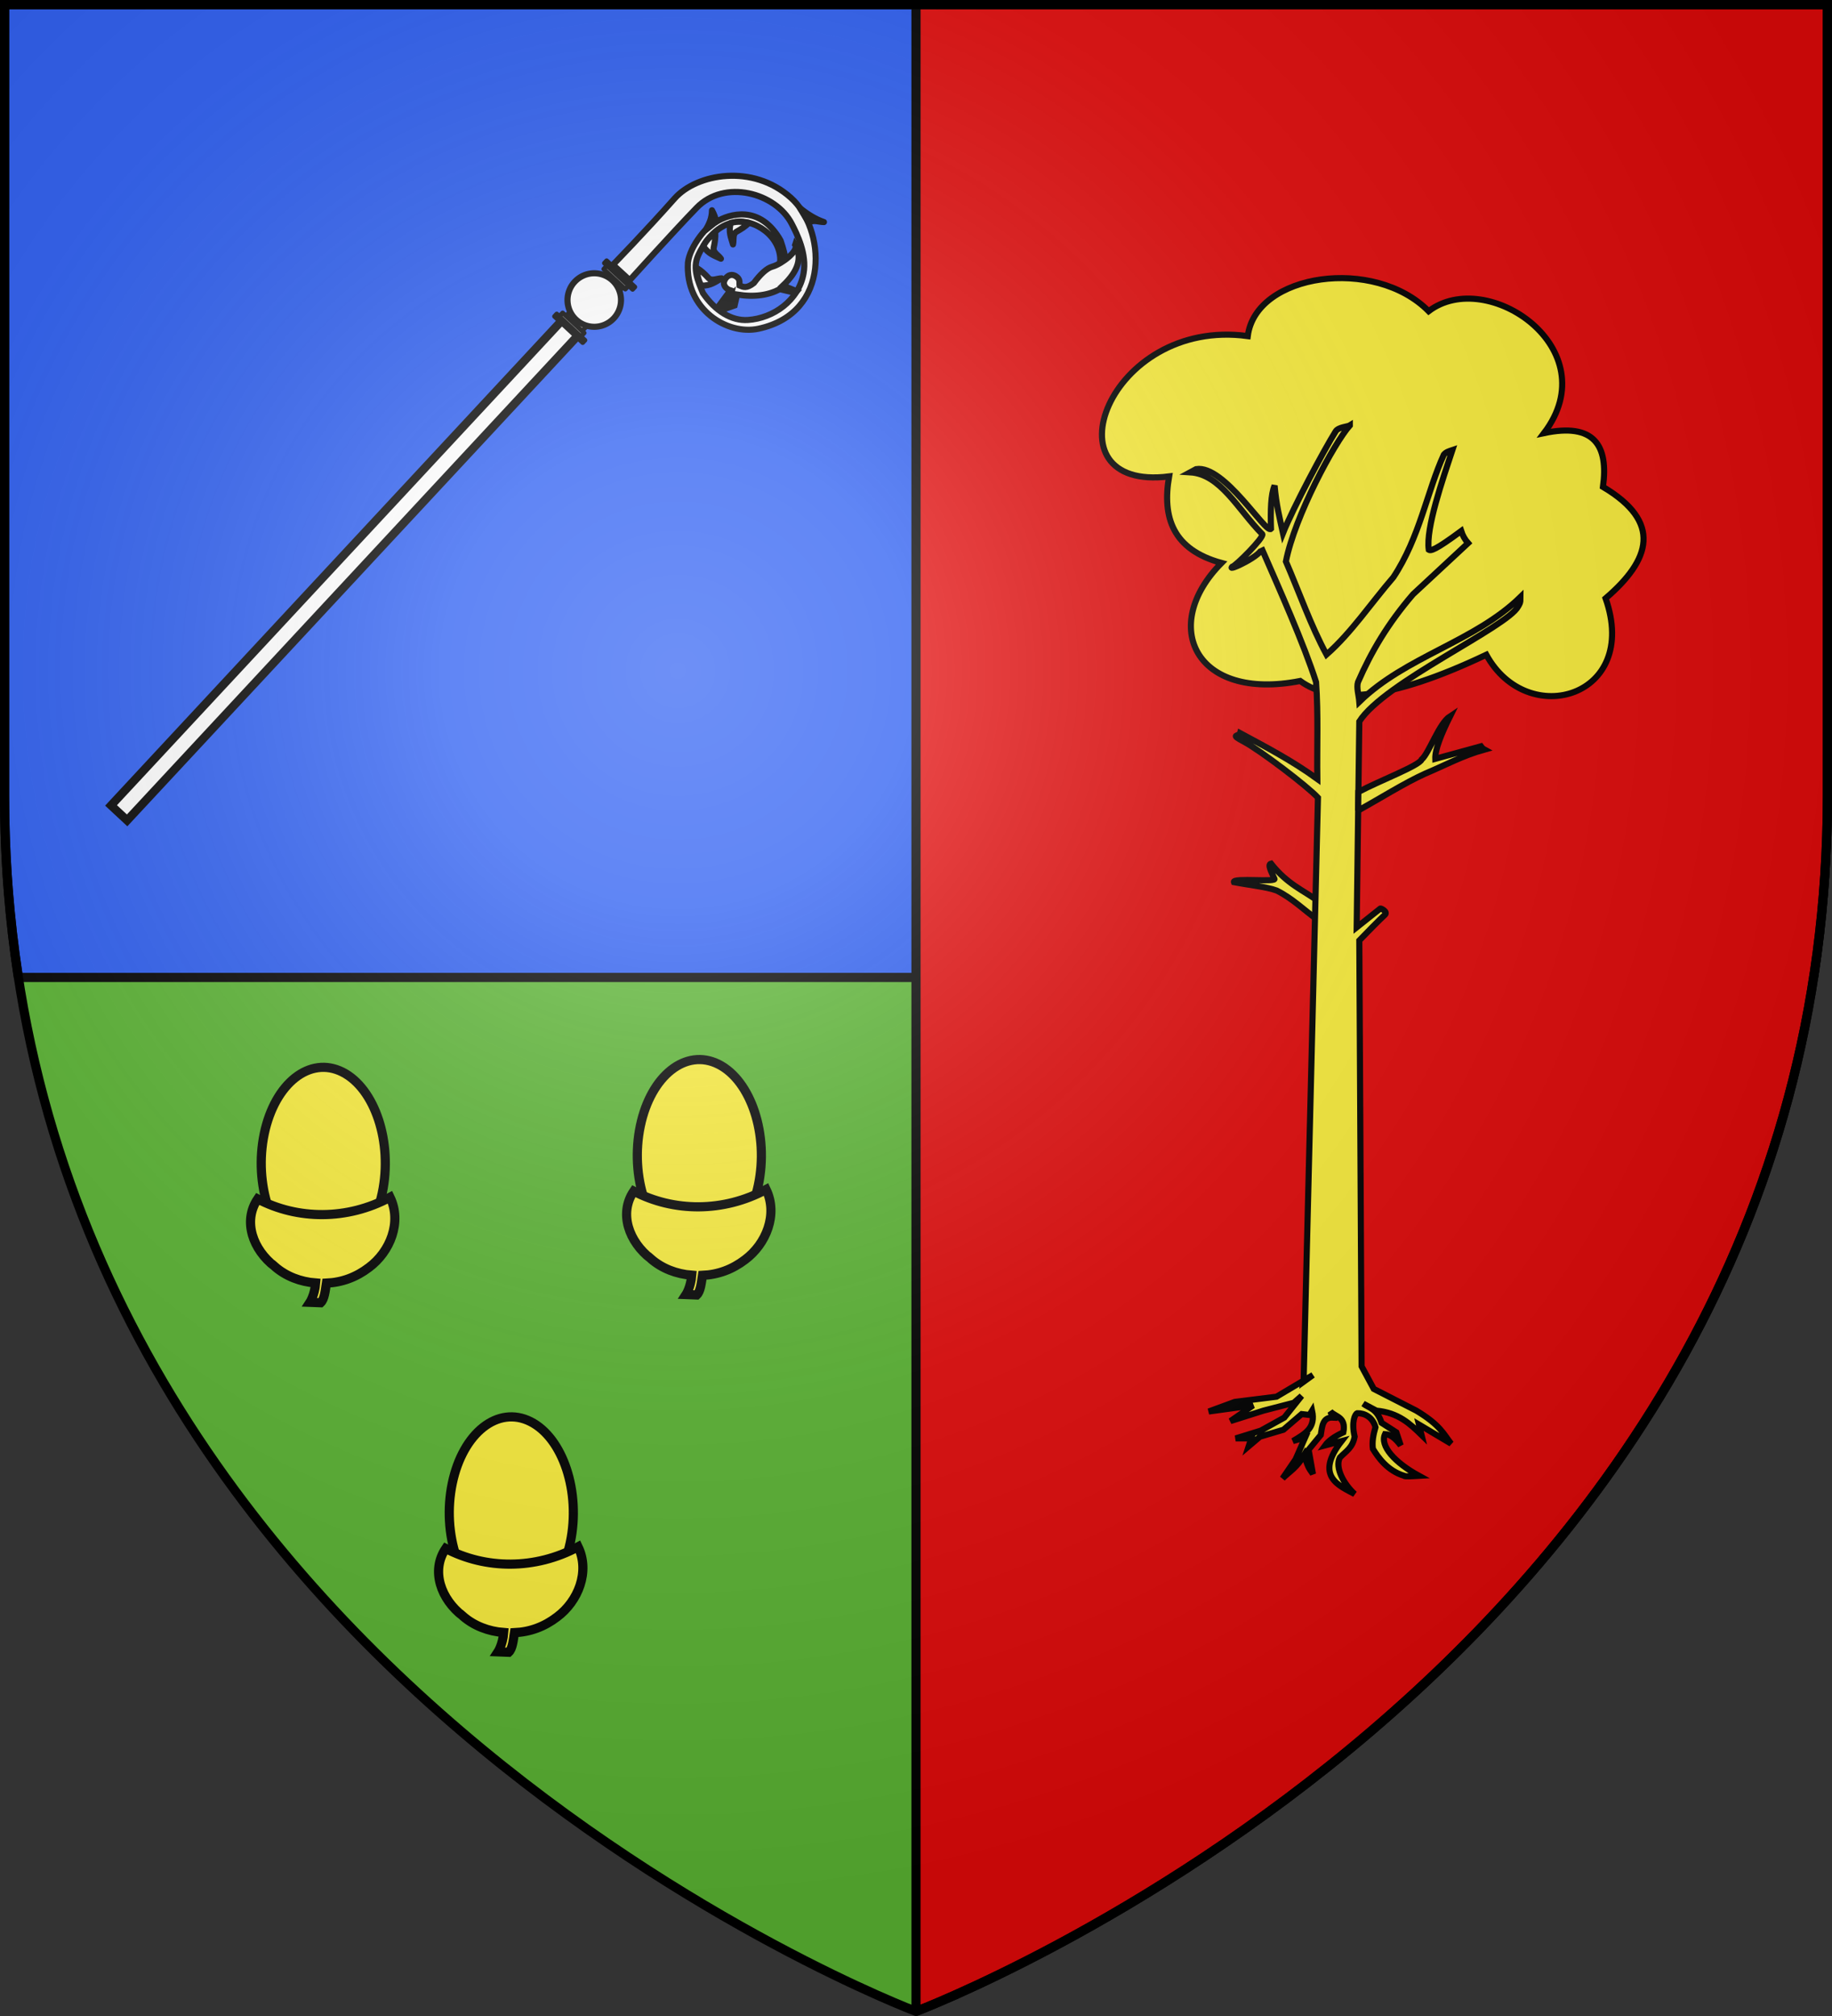
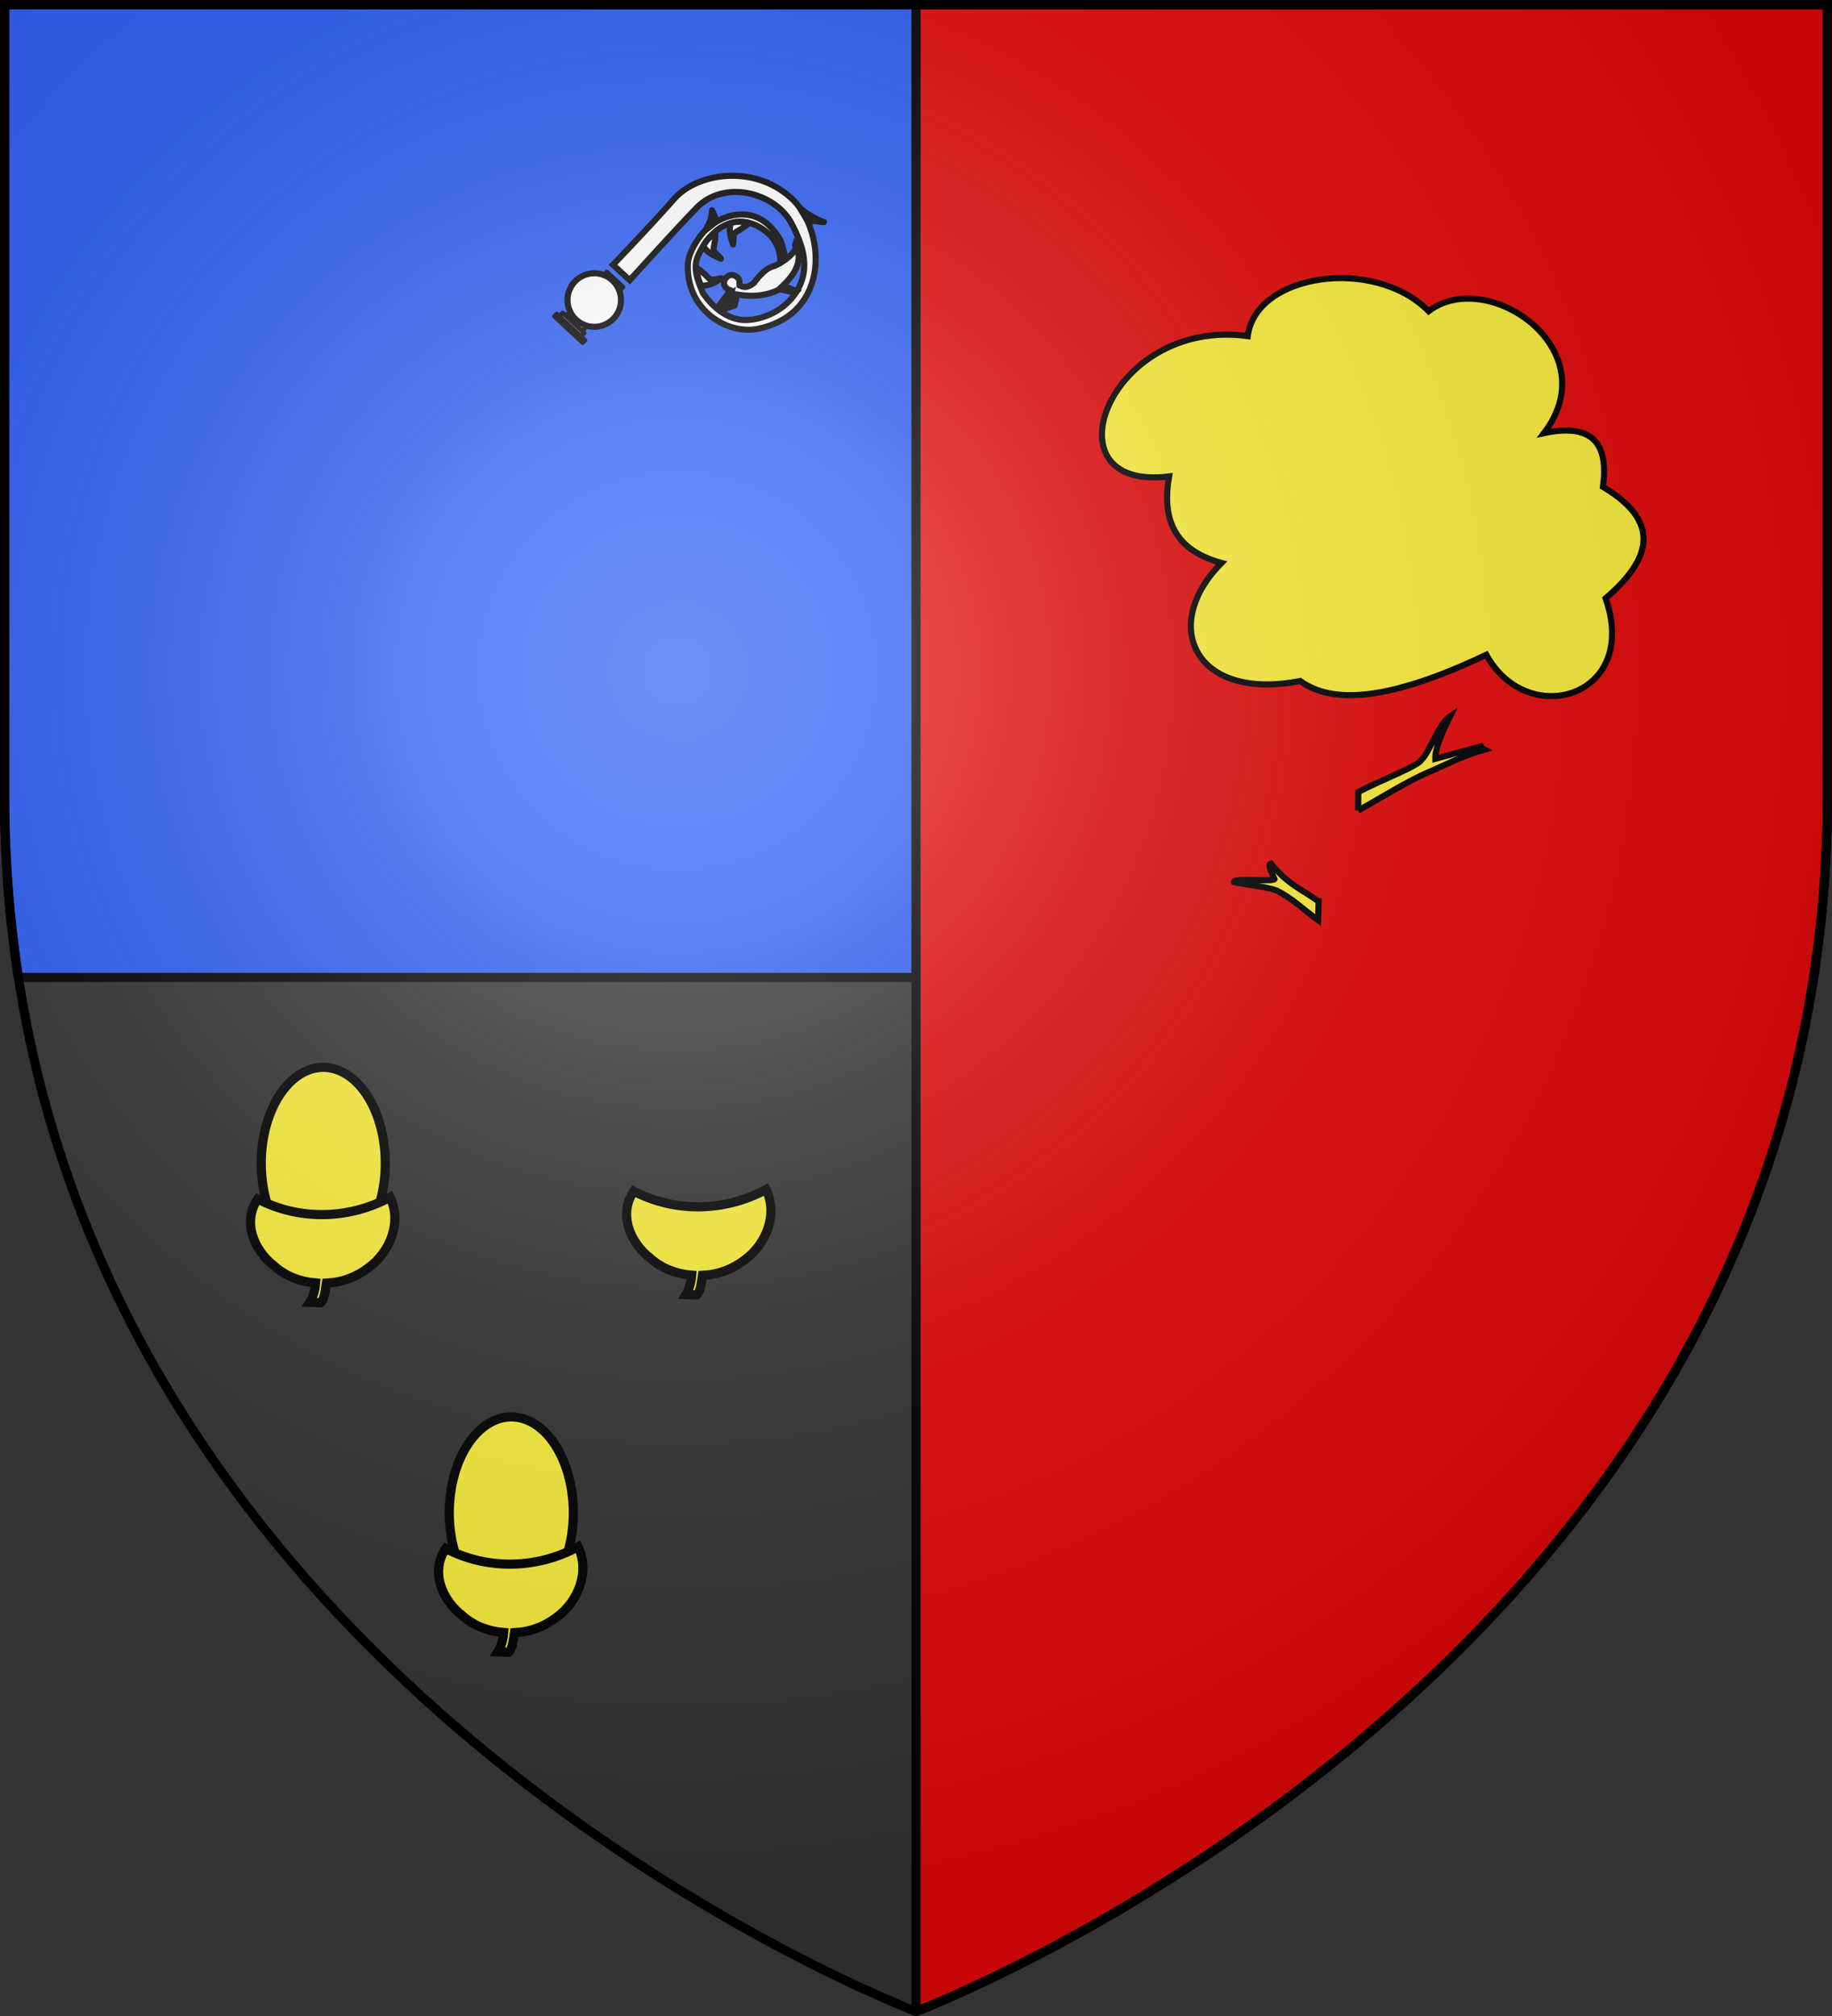
<svg xmlns="http://www.w3.org/2000/svg" xmlns:xlink="http://www.w3.org/1999/xlink" width="600" height="660" style="display:inline" version="1.0">
  <rect width="100%" height="100%" fill="#333333" stroke="none" />
  <desc>Flag of Canton of Valais (Wallis)</desc>
  <defs>
    <radialGradient xlink:href="#a" id="b" cx="221.445" cy="226.331" r="300" fx="221.445" fy="226.331" gradientTransform="matrix(1.353 0 0 1.349 -77.63 -85.747)" gradientUnits="userSpaceOnUse" />
    <linearGradient id="a">
      <stop offset="0" style="stop-color:white;stop-opacity:.314" />
      <stop offset=".19" style="stop-color:white;stop-opacity:.251" />
      <stop offset=".6" style="stop-color:#6b6b6b;stop-opacity:.125" />
      <stop offset="1" style="stop-color:black;stop-opacity:.125" />
    </linearGradient>
  </defs>
  <g style="display:inline">
-     <path d="M300 658.5s298.5-112.436 298.5-398.182V1.5H1.5v258.818C1.5 546.064 300 658.5 300 658.5" style="fill:#5ab532;fill-opacity:1;fill-rule:evenodd;stroke:none" />
    <path d="M1.5 1.5v258.813c0 20.809 1.596 40.693 4.531 59.687H593.97c2.935-18.994 4.531-38.878 4.531-59.687V1.5z" style="fill:#2b5df2;fill-opacity:1;stroke:#000;stroke-width:3;stroke-linecap:round;stroke-linejoin:bevel;stroke-miterlimit:4;stroke-opacity:1" />
    <path d="M300 1.5v657s298.5-112.442 298.5-398.187V1.5z" style="fill:#e20909;fill-opacity:1;stroke:#000;stroke-width:3;stroke-linecap:round;stroke-linejoin:bevel;stroke-miterlimit:4;stroke-opacity:1" />
  </g>
  <g style="display:inline">
    <g style="fill:#fcef3c;fill-opacity:1">
      <path d="M272.857 330.22c-34.88-45.92 30.927-90.757 62.857-66.43 29.38-29.861 94.2-20.734 98.572 13.572 76.09-10.418 111.33 85.07 42.857 76.429 3.895 22.424-2.079 39.913-28.572 47.143 34.012 34.242 14.298 75.513-42.857 64.285-17.29 12.627-48.003 11.125-101.428-14.285-22.553 41.196-83.835 22.97-65-30.715-24.613-21.074-30.93-41.539 1.428-60.714-3.104-22.716 4.824-35.09 32.143-29.286z" style="fill:#fcef3c;fill-opacity:1;stroke:#000;stroke-width:3.329;stroke-linecap:butt;stroke-linejoin:miter;stroke-miterlimit:4;stroke-opacity:1;stroke-dasharray:none" transform="matrix(-.601 0 0 .601 669.66 -56.661)" />
    </g>
    <g style="fill:#fcef3c;fill-opacity:1;display:inline">
      <g style="fill:#fcef3c;fill-opacity:1;stroke-width:2;stroke-miterlimit:4;stroke-dasharray:none">
        <path d="m395.678 585.298.302 10.223c7.534-5.388 13.936-11.907 22.602-16.163 5.393-1.985 15.489-3.03 23.233-4.545 1.071-2.593-24.404.351-21.97-2.02 1.422-3.376 3.838-7.565 1.767-8.082-8.967 11.34-17.46 14.387-25.934 20.587z" style="fill:#fcef3c;fill-opacity:1;fill-rule:evenodd;stroke:#000;stroke-width:3.329;stroke-linecap:butt;stroke-linejoin:miter;stroke-miterlimit:4;stroke-opacity:1;stroke-dasharray:none" transform="matrix(-.601 0 0 .601 669.66 -56.661)" />
-         <path d="M161.125 81.313c8.396 9.357 30.06 49.48 34.844 74.125-7.332 16.953-13.595 34.963-22.125 50.718-13.556-11.928-24.295-28.077-36.438-42.125-14.365-21.612-18.423-46.982-27.5-66.781-1.222-1.484-2.976-1.932-4.656-2.5 5.243 15.861 14.56 42.586 12.875 54.281-1.072.74-3.485.328-17.687-10.187-.789 2.433-2.01 4.636-3.75 6.594l30 27.875c13.718 15.952 22.739 31.206 30 47.843.927 2.989-.442 7.128-.72 10.719-25.327-24.721-62.838-32.677-87.843-57.125-.004 3.607.478 3.642 1.313 5.219 5.96 11.266 72.974 41.336 86.53 62.625l1.438 112.156-12.844-10.219c-.157-.42-4.373 1.713-2.53 3.375 2.958 2.67 10.212 10.102 13.937 13.969l-1.25 231.969-6.625 12.312L124.906 618c-12.98 7.815-14.76 12.555-18.937 17.969l17.5-10.407-1.406 5.688c6.263-6.083 12.538-12.132 24.593-13.25l7.125-3.781c-3.017 2.39-7.363 2.497-9.937 10.406l-8.063 5.188-2.375 7.125c2.84-3.835 5.691-6.058 8.531-6.157 3.022 6.4-5.394 15.577-18.468 22.719 3.763.216 7.908.506 8.062 0 9.132-2.808 14.097-9.912 17.031-14.687.542-3.945-.27-7.868-1.406-11.813 1.526-5.504 5.992-7.71 9.938-7.594 1.158.349 3.308 4.723 1.406 12.782 1.15 6.086 4.651 7.84 8.063 11.375 2.819 5.431-2.145 14.46-8.063 19.875 8.247-4.476 22.15-9.637 7.094-28.875l9 2.375c-1.714-2.367-4.837-4.759-9.938-7.125-1.595-8.41 4.1-8.288 7.094-11.344l-1.406 3.312c5.652-.287 5.878 4.85 6.625 9.469l6.625 8.031-2.375 13.282c1.428-2.425 2.539-2.534 4.75-10.438 3.945 6.907 7.867 8.93 11.812 12.781l-7.094-10.406-5.187-11.844 6.625 1.907c-7.202-4.265-12.391-7.353-10.437-16.563l1.437 2.344 4.25-.469 9.938 8.531 12.78 3.782 6.157 5.218-1.406-4.281h8.5l-13.719-4.25-12.781-7.094-9.469-11.843 4.281 3.78L208.22 618l17.969 5.688-12.313-8.532 24.156 3.313-14.187-5.219-22.75-2.844-14.781-8.781q.061.375.125.75l-5.22-3.781 5.095 3.031-7.813-317.531c5.919-6.375 31.543-25.824 40.313-30.469 8.127-4.304 2.732-2.68 2.156-4.719-14.048 7.58-28.078 14.827-42.125 25 .238-17.577-.562-35.173.687-52.75 6.727-21.08 20.05-50.806 29.813-73.187-1.92 3.518 19.12 13.416 15.906 10.344-1.835-.335-17.366-15.863-16.437-17.72 13.357-13.475 22.692-32.674 39.312-33.718l-3.25-1.75c-15.46-2.455-37.974 35.66-40.781 32.531.285-9.924.106-18.83-1.969-23.562-.858 10.287-2.793 17.898-4.562 25.906-5.638-14.05-22.446-45.49-28.75-55.5-1.43-2.27-6.612-2.497-7.688-3.187z" style="fill:#fcef3c;fill-opacity:1;fill-rule:evenodd;stroke:#000;stroke-width:3.329;stroke-linecap:butt;stroke-linejoin:miter;stroke-miterlimit:4;stroke-opacity:1;stroke-dasharray:none" transform="matrix(-.601 0 0 .601 538.925 90.4)" />
        <path d="m374.135 535.795-.126-10.101c-11.214-6.024-33.168-14.297-34.471-17.678-4.093-3.519-9.429-19.656-15.532-23.612 4.842 9.749 8.268 18.177 8.082 23.233l-24.875-6.818c-.447.59-.801 1.178-1.894 1.768 11.87 3.281 21.65 8.654 32.324 13.132 11.17 5.036 24.327 13.382 36.492 20.076z" style="fill:#fcef3c;fill-opacity:1;fill-rule:evenodd;stroke:#000;stroke-width:3.329;stroke-linecap:butt;stroke-linejoin:miter;stroke-miterlimit:4;stroke-opacity:1;stroke-dasharray:none" transform="matrix(-.601 0 0 .601 669.66 -56.661)" />
      </g>
    </g>
    <path d="M85.017 410.699c-10.671-5.356-16.53-23.076-13.065-39.568 3.465-16.493 14.925-25.522 25.596-20.166s16.513 23.067 13.048 39.56c-3.461 16.472-14.915 25.495-25.58 20.174z" style="fill:#fcef3c;fill-opacity:1;stroke:#000;stroke-width:3;stroke-linecap:round;stroke-linejoin:bevel;stroke-miterlimit:4;stroke-opacity:1" transform="translate(14.6)" />
    <path d="M75.37 414.62c-7.11-5.492-10.532-14.777-5.583-22.107 13.058 6.843 29.336 7.012 43.361-.556 3.927 8.146.056 17.803-6.887 22.971-4.2 3.213-8.87 4.924-13.96 5.147-.388 2.534-.652 5.275-1.876 6.416l-3.514-.135s1.552-2.366 1.874-6.33c-4.957-.372-9.72-2.179-13.415-5.407z" style="fill:#fcef3c;fill-opacity:1;stroke:#000;stroke-width:3;stroke-linecap:round;stroke-linejoin:miter;stroke-miterlimit:4;stroke-opacity:1;stroke-dasharray:none;display:inline" transform="translate(14.6)" />
    <g style="display:inline">
-       <path d="M85.017 410.699c-10.671-5.356-16.53-23.076-13.065-39.568 3.465-16.493 14.925-25.522 25.596-20.166s16.513 23.067 13.048 39.56c-3.461 16.472-14.915 25.495-25.58 20.174z" style="fill:#fcef3c;fill-opacity:1;stroke:#000;stroke-width:3;stroke-linecap:round;stroke-linejoin:bevel;stroke-miterlimit:4;stroke-opacity:1" transform="translate(137.768 -2.546)" />
      <path d="M75.37 414.62c-7.11-5.492-10.532-14.777-5.583-22.107 13.058 6.843 29.336 7.012 43.361-.556 3.927 8.146.056 17.803-6.887 22.971-4.2 3.213-8.87 4.924-13.96 5.147-.388 2.534-.652 5.275-1.876 6.416l-3.514-.135s1.552-2.366 1.874-6.33c-4.957-.372-9.72-2.179-13.415-5.407z" style="fill:#fcef3c;fill-opacity:1;stroke:#000;stroke-width:3;stroke-linecap:round;stroke-linejoin:miter;stroke-miterlimit:4;stroke-opacity:1;stroke-dasharray:none;display:inline" transform="translate(137.768 -2.546)" />
    </g>
    <g style="display:inline">
      <path d="M85.017 410.699c-10.671-5.356-16.53-23.076-13.065-39.568 3.465-16.493 14.925-25.522 25.596-20.166s16.513 23.067 13.048 39.56c-3.461 16.472-14.915 25.495-25.58 20.174z" style="fill:#fcef3c;fill-opacity:1;stroke:#000;stroke-width:3;stroke-linecap:round;stroke-linejoin:bevel;stroke-miterlimit:4;stroke-opacity:1" transform="translate(76.184 114.432)" />
      <path d="M75.37 414.62c-7.11-5.492-10.532-14.777-5.583-22.107 13.058 6.843 29.336 7.012 43.361-.556 3.927 8.146.056 17.803-6.887 22.971-4.2 3.213-8.87 4.924-13.96 5.147-.388 2.534-.652 5.275-1.876 6.416l-3.514-.135s1.552-2.366 1.874-6.33c-4.957-.372-9.72-2.179-13.415-5.407z" style="fill:#fcef3c;fill-opacity:1;stroke:#000;stroke-width:3;stroke-linecap:round;stroke-linejoin:miter;stroke-miterlimit:4;stroke-opacity:1;stroke-dasharray:none;display:inline" transform="translate(76.184 114.432)" />
    </g>
-     <path d="M372.087 528.723v473.19h15.675v-473.65z" style="fill:#fff;fill-opacity:1;fill-rule:evenodd;stroke:#000;stroke-width:5.982;stroke-linecap:butt;stroke-linejoin:miter;stroke-miterlimit:4;stroke-opacity:1;stroke-dasharray:none" transform="scale(-.459 .459)rotate(-42.925 -389.35 1382.095)" />
    <path d="M372.056 482.39h15.738v46.015h-15.738z" style="fill:#fff;fill-opacity:1;fill-rule:nonzero;stroke:#000;stroke-width:3.267;stroke-linecap:square;stroke-linejoin:round;stroke-miterlimit:4;stroke-opacity:1;stroke-dasharray:none;stroke-dashoffset:0" transform="scale(-.459 .459)rotate(-42.925 -389.35 1382.095)" />
    <path d="M405.755 514.292a19.073 19.073 0 1 1-38.147 0 19.073 19.073 0 1 1 38.147 0z" style="fill:#fff;fill-opacity:1;fill-rule:nonzero;stroke:#000;stroke-width:4.357;stroke-linecap:square;stroke-linejoin:round;stroke-miterlimit:4;stroke-opacity:1;stroke-dasharray:none;stroke-dashoffset:0" transform="matrix(-.336 -.313 -.313 .336 485.524 46.455)" />
    <path d="M388.136 475.635s-.755-32.823 0-64.591c.565-23.814-23.992-56.23-60.34-56.85-32.593-.81-77.653 40.15-46.69 84.233 12.974 18.47 47.515 25.556 68.875-.289 7.172-9.797 8.132-29.742 5.122-34.735-2.944-11.124-14.593-30.842-42.79-21.873-5.652 3.028-9.902 5.685-11.883 8.054l1.723 3.316c11.414-14.044 35.464-10.42 43.624 2.177-.244.056 10.173 10.972 2.34 34.352-3.24 9.672-12.874 13.724-20.805 17.297-14.972 3.25-28.341.849-36.53-7.862-12.422-13.215-17.076-34.752-6.443-51.307 7.58-11.802 22.408-17.353 30.393-20.208 23.422-8.375 56.826 9.213 57.376 37.96.482 25.208-.204 70.226-.204 70.226z" style="fill:#fff;fill-opacity:1;fill-rule:evenodd;stroke:#000;stroke-width:4.357;stroke-linecap:butt;stroke-linejoin:miter;stroke-miterlimit:4;stroke-opacity:1;stroke-dasharray:none" transform="scale(-.459 .459)rotate(-42.925 -389.35 1382.095)" />
    <path d="M302.636 376.692c-5.1 1.393-2.07 17.083 1.331 22.498 2.119 3.373 2.582 9.785 1.693 17.539 1.029 6.587 3.695 7.279 6.29 8.225 1.692-1.433 2.479-3.859 6.532-3.024 4.636.955 4.927 5.749 3.387 8.588-1.051 1.938-4.078 3.041-7.5 1.452l-1.693 14.998-1.573-.12.121-12.096-2.177 3.507.605 8.71-4.838-9.193 3.991-6.895c-10.696-7.175-16.754-15.123-19.716-23.587l-9.797-5.564v-1.572l9.918 3.75c-.975-15.004 3.435-24.147 13.426-27.216z" style="fill:#fff;fill-opacity:1;fill-rule:evenodd;stroke:#000;stroke-width:4.357;stroke-linecap:butt;stroke-linejoin:miter;stroke-miterlimit:4;stroke-opacity:1;stroke-dasharray:none" transform="scale(-.459 .459)rotate(-42.925 -389.35 1382.095)" />
    <path d="M356.584 412.495c1.072-4.589 2.364-9.154 6.29-13.426-3.086 1.096-6.115 2.237-7.62 4.596zM306.265 358.548c-.807-4.077-4.801-5.1-7.62-7.741 6.09 2.718 12.62 3.887 19.353 4.354zM335.295 406.69c1.483-2.764 5.421-5.04 4.355-8.347-1.182-3.66-2.077-7.007-2.178-10.644 3.145 2.17 6.29 3.878 9.435 8.83-2.954 5.908-7.435 7.615-11.612 10.16zM334.666 420.018c3.054-.712 7.365.74 9.142-2.246 1.967-3.305 3.887-6.189 6.55-8.668.45 3.795 1.246 7.284-.393 12.917-6.386 1.686-10.628-.55-15.299-2.003zM324.78 429.929c2.33 2.1 3.6 6.468 7.065 6.22 3.837-.273 7.3-.343 10.857.427-2.859 2.536-5.268 5.183-10.827 7.055-5.032-4.28-5.62-9.039-7.095-13.702z" style="fill:#fff;fill-opacity:1;fill-rule:evenodd;stroke:#000;stroke-width:4.357;stroke-linecap:butt;stroke-linejoin:round;stroke-miterlimit:4;stroke-opacity:1;stroke-dasharray:none" transform="scale(-.459 .459)rotate(-42.925 -389.35 1382.095)" />
    <g style="fill:#fff;fill-opacity:1">
-       <path d="M365.898 474.521h27.541v2.395h-27.541zM369.832 476.916h21.04v3.421h-21.04z" style="fill:#fff;fill-opacity:1;fill-rule:nonzero;stroke:#000;stroke-width:3.267;stroke-linecap:square;stroke-linejoin:round;stroke-miterlimit:4;stroke-opacity:1;stroke-dasharray:none;stroke-dashoffset:0" transform="scale(-.459 .459)rotate(-42.925 -386.74 1381.07)" />
-     </g>
+       </g>
    <g style="fill:#fff;fill-opacity:1">
      <path d="M365.898 474.521h27.541v2.395h-27.541zM369.832 476.916h21.04v3.421h-21.04z" style="fill:#fff;fill-opacity:1;fill-rule:nonzero;stroke:#000;stroke-width:3.267;stroke-linecap:square;stroke-linejoin:round;stroke-miterlimit:4;stroke-opacity:1;stroke-dasharray:none;stroke-dashoffset:0" transform="rotate(-137.075 158.635 160.496)scale(.459)" />
    </g>
  </g>
  <path d="M300 658.5s298.5-112.32 298.5-397.772V2.176H1.5v258.552C1.5 546.18 300 658.5 300 658.5" style="fill:url(#b);fill-opacity:1;fill-rule:evenodd;stroke:none" />
  <path d="M300 658.5S1.5 546.064 1.5 260.318V1.5h597v258.818C598.5 546.064 300 658.5 300 658.5z" style="fill:none;stroke:#000;stroke-width:3;stroke-linecap:butt;stroke-linejoin:miter;stroke-miterlimit:4;stroke-opacity:1;stroke-dasharray:none" />
</svg>